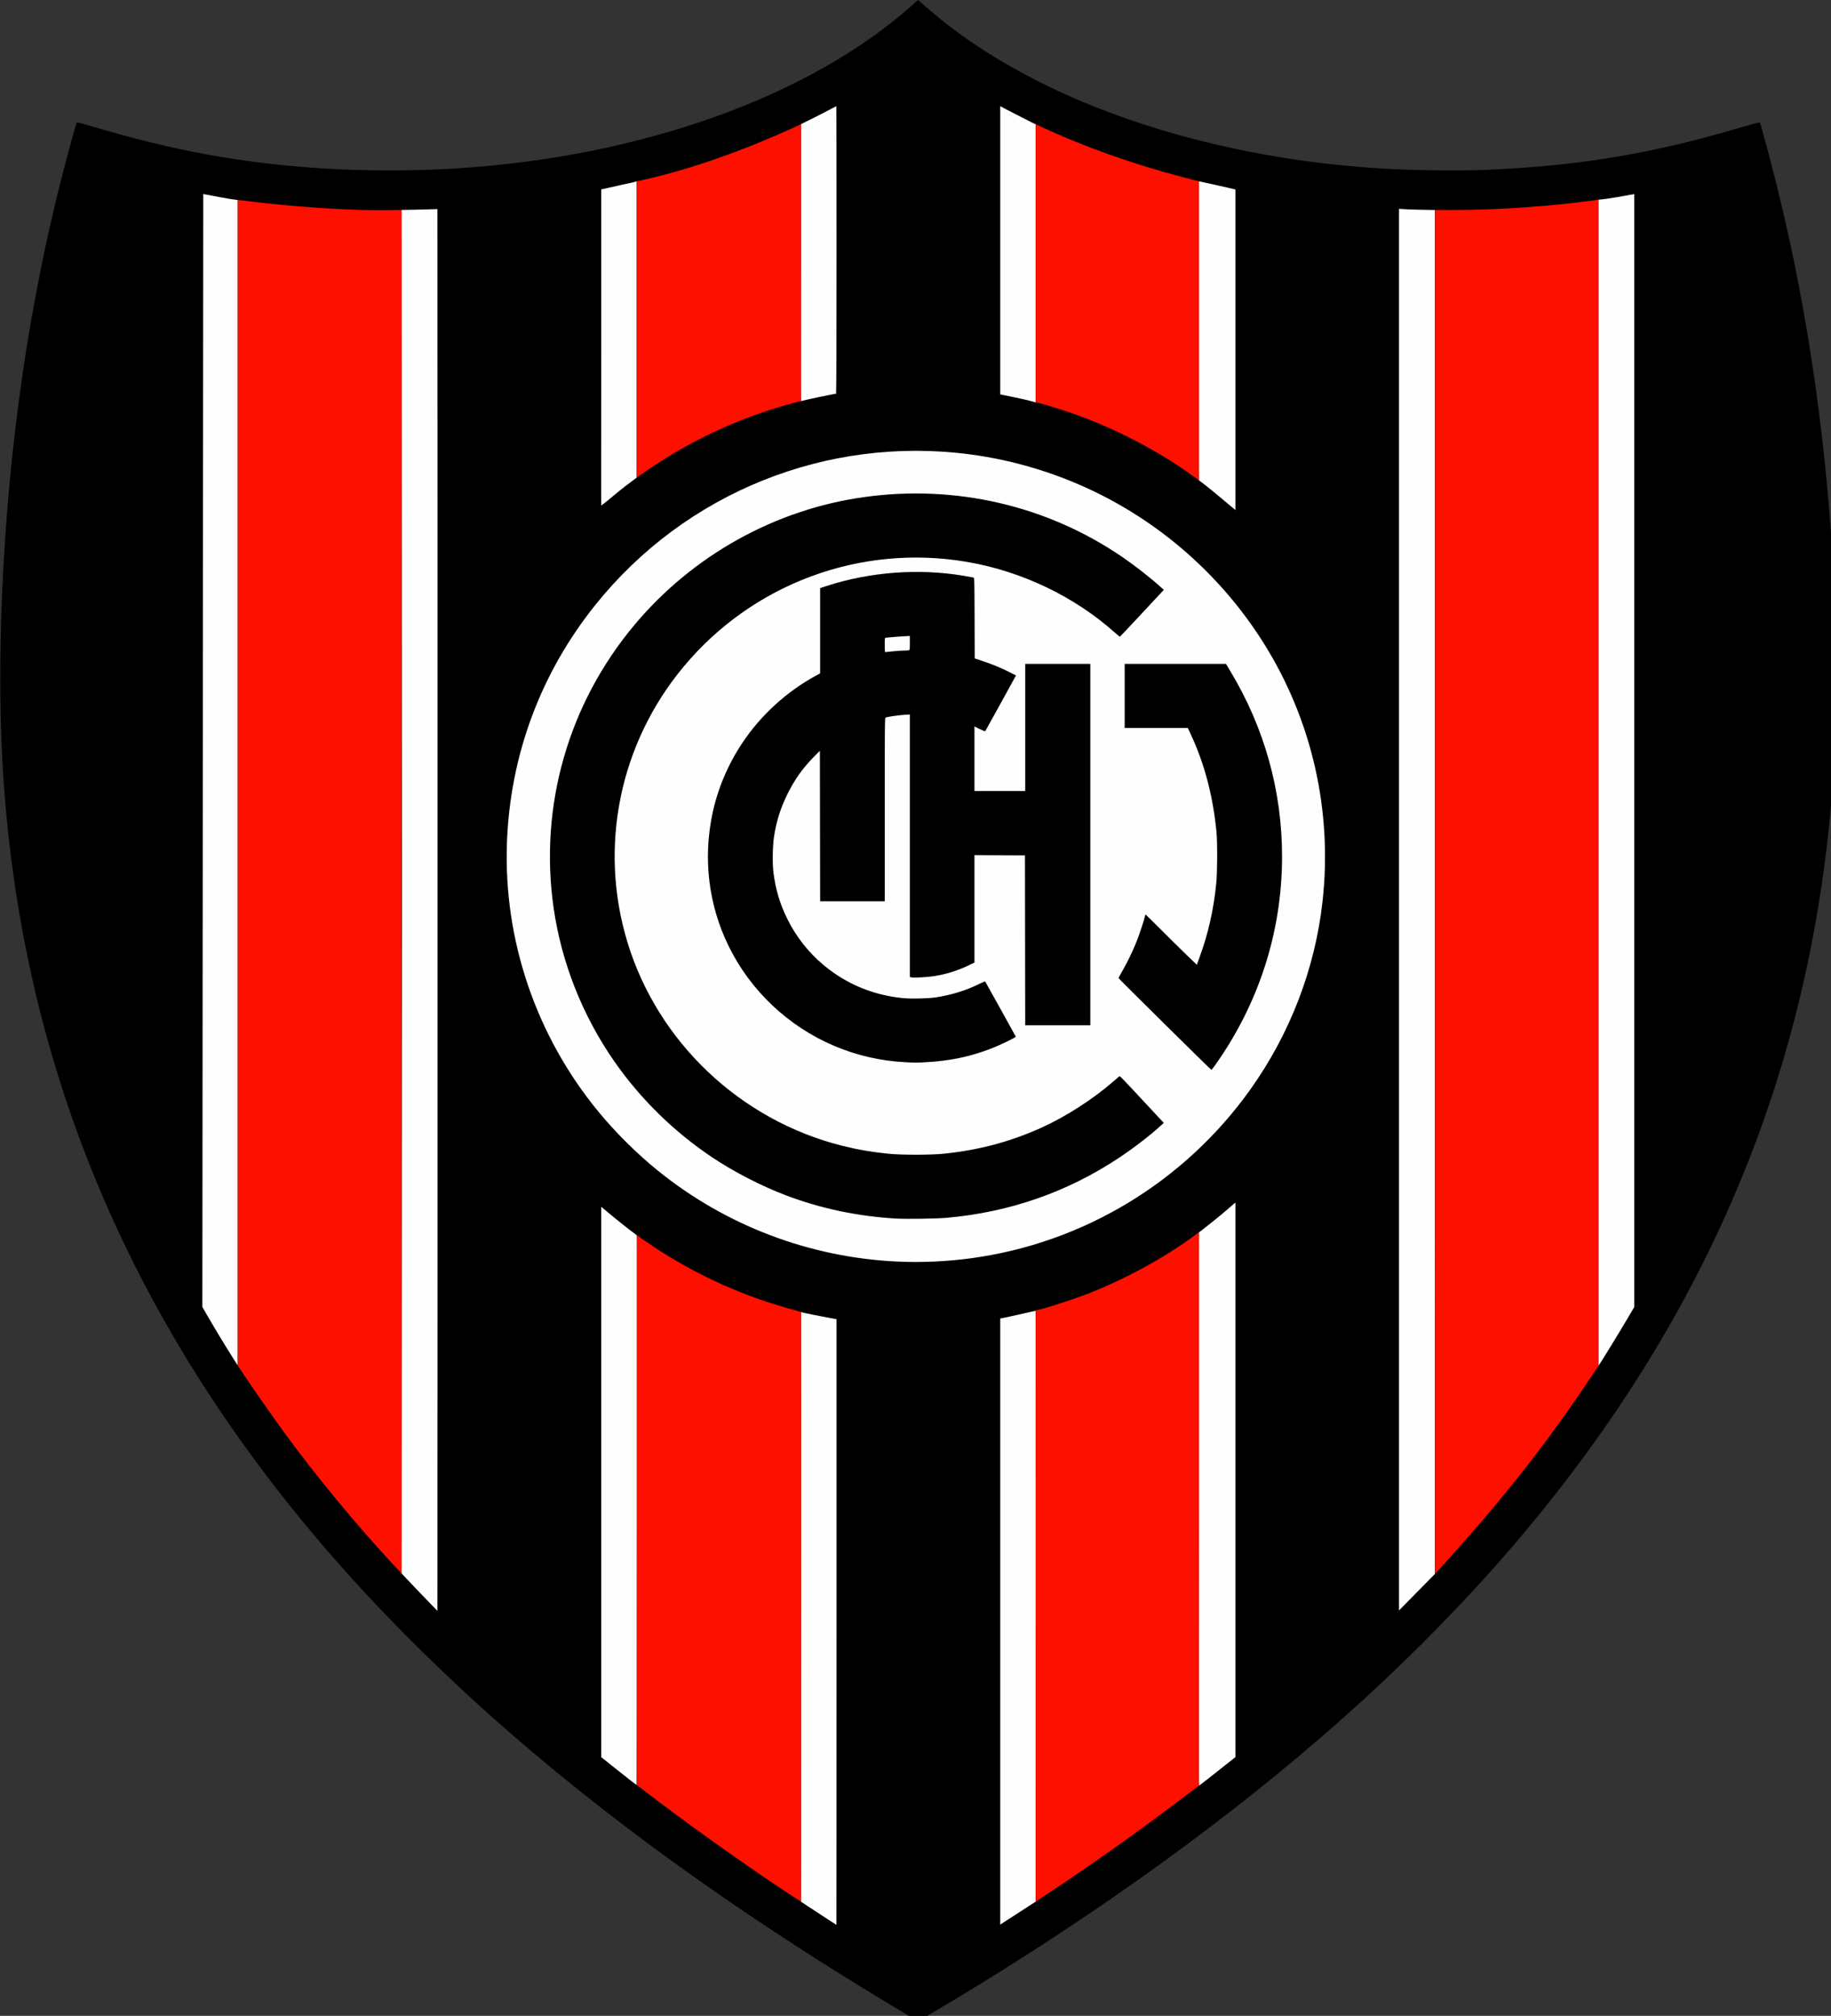
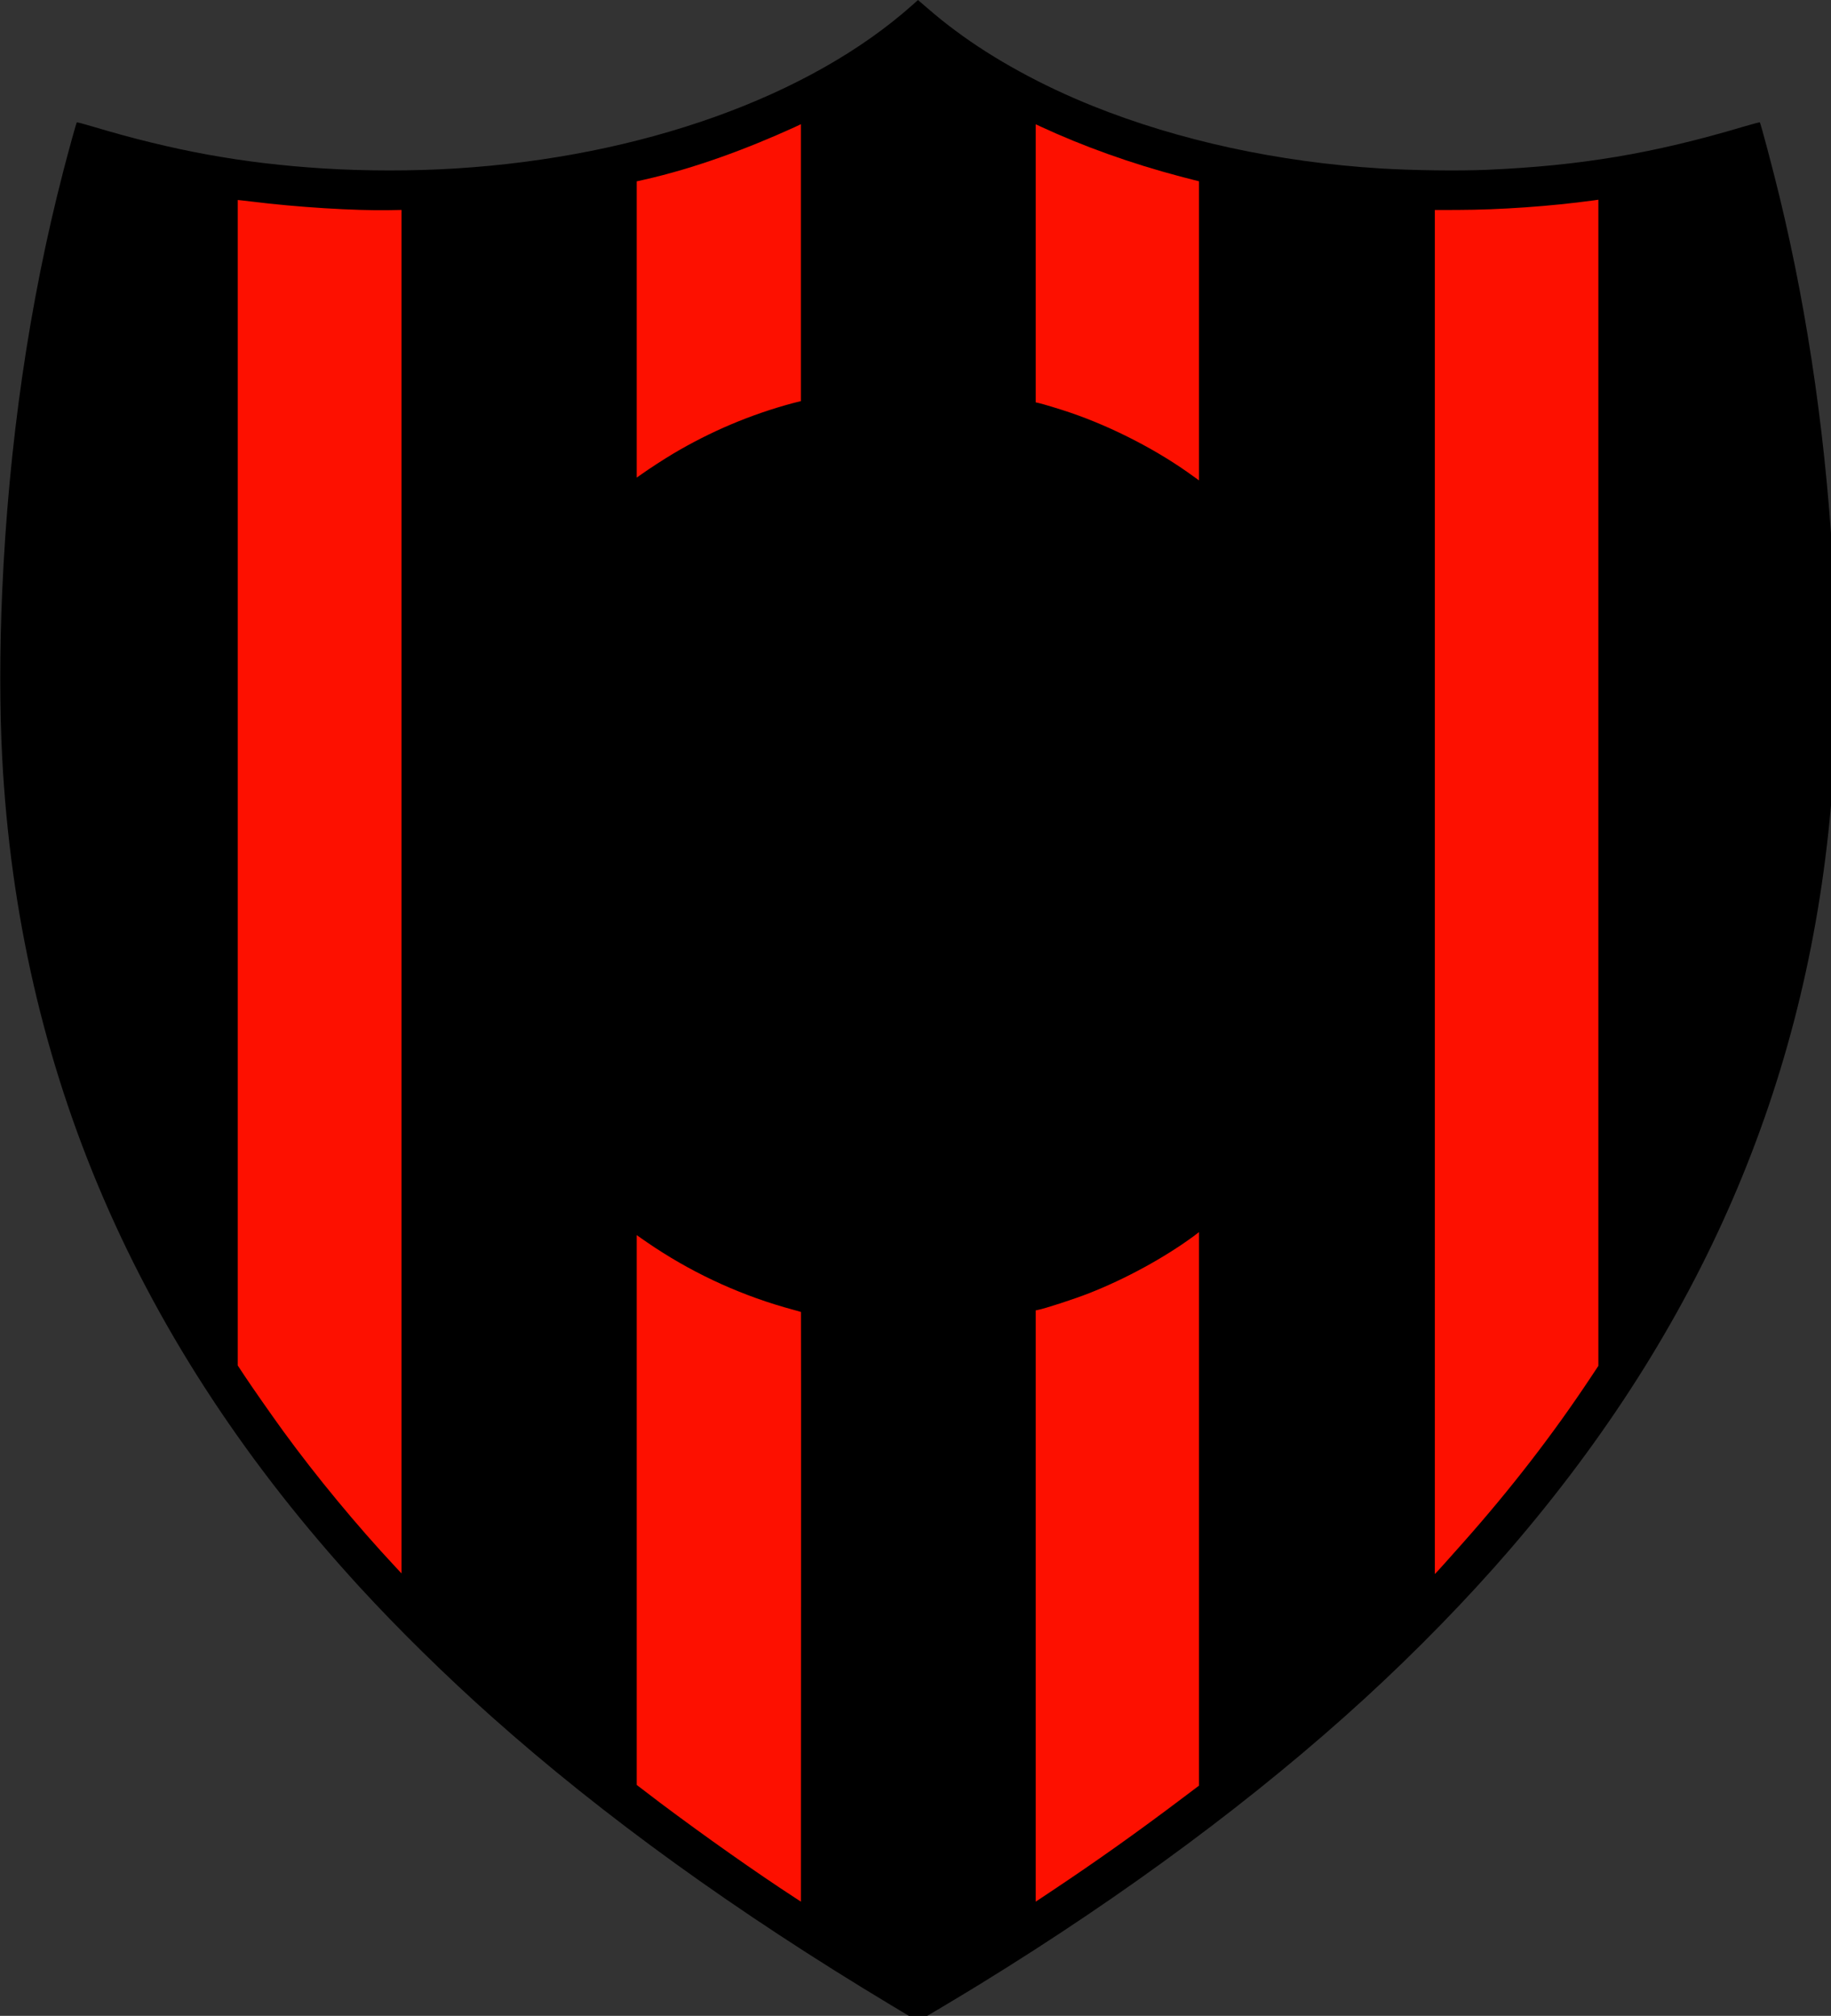
<svg xmlns="http://www.w3.org/2000/svg" xmlns:ns1="http://www.inkscape.org/namespaces/inkscape" xmlns:ns2="http://sodipodi.sourceforge.net/DTD/sodipodi-0.dtd" ns1:version="1.0 (4035a4fb49, 2020-05-01)" ns2:docname="Chacarita_Jrs..svg" viewBox="0 0 500 550.554" height="550.554" width="500" id="svg10" version="1.1">
  <rect x="0" y="0" width="500" height="550.554" fill="#333333" stroke="none" />
  <defs id="defs14" />
  <ns2:namedview ns1:current-layer="g38" ns1:window-maximized="1" ns1:window-y="-8" ns1:window-x="-8" ns1:cy="542.26144" ns1:cx="597.38698" ns1:zoom="0.38686827" showgrid="false" id="namedview12" ns1:window-height="705" ns1:window-width="1366" ns1:pageshadow="2" ns1:pageopacity="0" guidetolerance="10" gridtolerance="10" objecttolerance="10" borderopacity="1" bordercolor="#666666" pagecolor="#ffffff" />
  <g transform="translate(-2377.422,-613.75)" id="g18" ns1:label="Image" ns1:groupmode="layer">
    <g transform="translate(1013.265,258.486)" id="g22">
      <g transform="translate(1085.696,318.032)" id="g33">
        <g id="g38">
          <g transform="matrix(0.105,0,0,0.105,249.3,33.333)" id="g43">
            <path ns2:nodetypes="ssssssssssscssssssssssssssss" style="fill:#000000;stroke-width:1.333" d="M 2595.333,5252.916 C 2190.647,5009.67 1847.286,4761.669 1556.723,4502.755 1437.099,4396.16 1314.2,4275.426 1213.21,4165.293 633.204,3532.778 326.064,2819.954 283.393,2007.333 c -6.562,-124.97 -6.577,-280.13 -0.042,-430 16.793,-385.082 70.229,-752.668 159.421,-1096.667 14.152,-54.583 33.287,-123.694 34.664,-125.2 0.636,-0.695 17.255,3.643 39.497,10.31 212.335,63.645 391.621,96.269 601.733,109.495 110.236,6.939 233.325,6.946 344.667,0.021 481.789,-29.968 919.037,-186.36 1186.398,-424.343 l 15.411,-13.717 23.762,20.408 c 31.136,26.741 45.303,38.116 75.096,60.3 98.64,73.445 222.807,141.5 355.333,194.757 224.017,90.022 482.632,146.182 748.667,162.579 84.435,5.204 203.785,6.723 277.333,3.529 242.447,-10.528 432.478,-42.45 665.063,-111.72 25.075,-7.468 43.525,-12.322 44.169,-11.621 2.274,2.475 34.036,122.261 51.23,193.204 76.322,314.911 124.204,654.182 141.508,1002.667 4.325,87.097 4.886,108.48 5.616,214 1.053,152.205 -2.32,243.7 -13.688,371.333 -64.194,720.722 -338.153,1354.533 -834.49,1930.609 -110.66,128.438 -242.342,263.642 -376.78,386.859 -280.255,256.862 -620.094,509.319 -1001.295,743.834 -50.227,30.899 -160.585,96.845 -161.757,96.66 -0.134,-0.021 -31.443,-18.792 -69.576,-41.713 z" id="path24" />
-             <path style="fill:#fefefe;stroke-width:1.333" d="m 2431.333,5029.828 c -11.733,-7.663 -32.283,-21.078 -45.667,-29.812 l -25,-16.519 V 3449.875 c 5.108,2.09 53.88,11.453 72.334,14.869 l 20.333,3.764 v 787.746 c 0,433.26 -0.15,787.692 -0.333,787.626 -0.183,-0.067 -9.933,-6.39 -21.667,-14.053 z m 447.666,-1563.161 c 2.016,0 55.228,-11.538 71.161,-15.349 10.691,-2.558 20.513,-4.651 21.173,-4.651 0.711,0 0.666,313.456 0.666,767.932 l -0.666,768.977 -3.667,2.228 c -3.521,2.14 -79.521,51.783 -88.667,57.341 z m -960.333,1202.399 c -7.7,-5.953 -28.25,-22.207 -45.667,-36.119 l -31.666,-25.296 -2e-4,-715.807 v -715.808 l 25.086,20.983 c 13.797,11.54 34.797,28.364 46.667,37.385 l 21.58,16.402 v 714.598 c 0,0 -0.45,714.573 -1,714.542 -0.55,-0.031 -7.3,-4.926 -15,-10.879 z M 3396,3961.332 V 3242.664 l 8.277,-6.332 c 17.448,-13.347 47.682,-37.873 62.252,-50.498 8.358,-7.242 17.208,-14.861 19.667,-16.931 l 4.471,-3.764 2e-4,721.23 -2e-4,721.23 -27,21.357 c -36.93,29.212 -66.447,52.775 -67.662,52.775 -0.556,0 0,-325.131 0,-720.399 z m -2026.98,217.917 -47.02,-49.458 1.02,-1772.457 -1.02,-1774.18 37.334,-0.641 c 19.802,-0.34 40.5,-1.002 46,-1.224 l 10,-0.404 0.334,911.557 c 0.184,501.357 0.184,1321.769 0,1823.139 l -0.334,911.582 z M 3916.144,580.37 c 32.081,2.331 60.611,2.268 93.191,2.964 V 4131.396 l -46.596,47.302 -46.595,47.302 z M 882.073,3566.97 c -18.885,-29.863 -43.921,-71.229 -62.274,-102.891 l -15.799,-27.255 2.333,-2894.932 c 29.847,5.003 59.57,12.127 89.666,15.442 V 3588.868 c -0.183,-0.017 -6.633,-10.365 -13.927,-21.898 z M 4434.665,556.585 c 26.158,-1.86 72.512,-11.016 93.336,-14.733 v 1447.176 1447.874 l -18.865,31.882 c -25.924,43.812 -70.753,116.953 -74.471,121.042 z M 2610.353,3318.536 c -227.501,-10.832 -444.831,-93.453 -621.449,-236.25 -55.022,-44.486 -110.924,-100.011 -156.001,-154.952 -160.956,-196.171 -245.475,-444.646 -236.841,-696.28 7.826,-228.09 87.224,-442.298 229.952,-620.387 234.116,-292.118 601.737,-440.24 972.652,-391.9 119.21,15.536 236.437,51.744 343.815,106.194 172.999,87.726 319.611,221.828 422.699,386.63 124.777,199.477 178.256,435.266 152.056,670.409 -19.518,175.173 -84.451,344.19 -188.008,489.381 -171.408,240.32 -434.428,399.237 -725.895,438.584 -63.84,8.618 -130.139,11.563 -192.981,8.571 z m 129.647,-113.807 c 164.035,-14.687 313.041,-66.6 448,-156.081 37.94,-25.155 82.031,-59.131 109.188,-84.138 l 7.188,-6.619 -47.726,-51.279 c -64.621,-69.431 -66.267,-71.118 -68.084,-69.761 -0.846,0.632 -8.669,7.348 -17.385,14.924 -52.066,45.261 -123.091,90.731 -185.797,118.946 -81.56,36.699 -162.67,58.192 -254.717,67.495 -32.734,3.308 -108.514,3.313 -141.333,0.013 -44.294,-4.46 -81.478,-10.859 -121.498,-20.909 -265.426,-66.66 -480.059,-270.457 -558.662,-530.459 -74.936,-247.869 -20.134,-515.682 146.447,-715.676 180.158,-216.295 460.301,-319.87 737.046,-272.501 142.446,24.382 279.529,90.036 385.023,184.403 6.429,5.751 12.169,10.26 12.754,10.02 0.585,-0.24 26.474,-27.709 57.53,-61.042 l 56.466,-60.606 -7.887,-7.217 c -24.537,-22.453 -66.616,-55.427 -99.22,-77.751 -196.13,-134.293 -434.189,-189.624 -672.667,-156.349 -231.276,32.27 -445.601,151.651 -596.985,332.525 -172.087,205.609 -247.981,471.013 -210.276,735.333 20.273,142.116 75.042,280.766 158.006,400 67.841,97.5 155.401,183.286 255.069,249.901 55.999,37.428 129.271,75.109 191.969,98.719 90.442,34.059 183.693,53.79 283.656,60.02 27,1.683 106.416,0.549 133.895,-1.912 z m 698.462,-397.772 c 113.41,-159.954 173.437,-347.148 173.526,-541.142 0.079,-171.178 -45.488,-334.846 -134.42,-482.815 l -11.419,-19 h -131.74 -131.74 v 83.333 83.333 h 82.092 82.093 l 7.048,15 c 36.286,77.224 58.77,162.611 67.673,257 2.576,27.311 2.174,103.148 -0.699,132 -6.885,69.127 -20.872,130.953 -43.756,193.414 l -6.801,18.562 -26.158,-25.234 c -14.387,-13.879 -44.154,-43.273 -66.15,-65.322 -21.995,-22.048 -40.379,-40.087 -40.852,-40.087 -0.473,0 -1.241,2.03 -1.706,4.51 -1.544,8.228 -14.26,46.542 -21.736,65.49 -9.512,24.108 -23.96,54.066 -36.832,76.368 -5.619,9.736 -10.216,18.211 -10.216,18.833 0,1.367 240.192,238.798 241.575,238.798 0.534,0 5.133,-5.87 10.219,-13.044 z m -752.462,-6.965 c 78.9,-4.104 147.285,-21.903 215.557,-56.104 10.205,-5.112 18.306,-9.728 18.003,-10.258 -0.303,-0.53 -18.115,-32.763 -39.583,-71.63 -21.467,-38.867 -39.468,-71.16 -40.002,-71.764 -0.534,-0.604 -7.04,1.949 -14.459,5.672 -34.101,17.113 -72.669,29.152 -113.517,35.436 -19.474,2.996 -63.538,4.08 -84.746,2.086 -77.79,-7.314 -148.225,-36.483 -207.383,-85.883 -39.647,-33.107 -72.006,-74.246 -94.556,-120.21 -19.619,-39.99 -30.316,-75.876 -36.171,-121.337 -2.803,-21.761 -2.098,-68.251 1.385,-91.333 6.166,-40.87 16.569,-74.205 34.743,-111.333 18.578,-37.953 40.608,-68.953 70.044,-98.562 l 14.685,-14.772 0.338,195.667 0.338,195.667 h 83.996 83.996 v -238.524 c 0,-220.262 0.168,-238.589 2.196,-239.367 4.769,-1.83 35.257,-6.206 48.804,-7.005 l 14.333,-0.845 v 341.477 341.477 l 4.896,0.918 c 6.609,1.24 37.864,-0.405 55.104,-2.9 31.561,-4.567 62.208,-13.845 91,-27.549 l 17,-8.091 v -139.808 -139.808 l 65.667,0.346 65.667,0.346 0.337,221 0.337,221 h 84.663 84.663 v -470 -470 h -84.667 -84.667 v 165.333 165.333 h -66 -66 v -84.012 -84.012 l 13.503,6.776 c 7.426,3.727 13.94,6.282 14.473,5.679 0.918,-1.038 80.024,-144.462 80.024,-145.088 0,-0.163 -7.95,-4.234 -17.667,-9.048 -22.648,-11.221 -43.106,-19.611 -69,-28.299 l -20.667,-6.934 -0.341,-104.776 c -0.325,-99.619 -0.46,-104.814 -2.745,-105.539 -1.322,-0.42 -12.868,-2.517 -25.659,-4.66 -116.933,-19.596 -243.456,-10.176 -356.255,26.525 l -17,5.531 -0.013,110.93 -0.013,110.93 -9.658,5.218 c -76.571,41.374 -144.276,103.068 -192.544,175.448 -37.304,55.939 -64.107,119.22 -77.708,183.464 -25.005,118.109 -10.421,238.063 41.97,345.202 56.419,115.378 154.468,208.267 273.55,259.151 58.35,24.933 121.098,39.489 184.389,42.775 28.68,1.489 28.021,1.488 55.352,0.067 z M 2578.667,1714.667 c 0,-15.481 0.332,-18.667 1.948,-18.667 1.071,0 7.821,-0.623 15,-1.383 7.179,-0.761 21.002,-1.815 30.719,-2.343 l 17.667,-0.959 v 18.2 c 0,15.366 -0.328,18.326 -2.109,19.009 -1.16,0.445 -7.01,0.816 -13,0.824 -5.99,0.013 -19.291,0.907 -29.558,1.998 -10.267,1.091 -19.117,1.984 -19.667,1.986 -0.55,0 -1,-8.398 -1,-18.664 z m 900.667,-360.326 c -19.151,-15.854 -48.78,-41.289 -66.333,-54.784 l -16.995,-12.987 V 508.712 c 1.098,0 94.334,20.882 94.662,21.195 v 833.816 z m -1638,-413.469 V 529.744 l 43.667,-9.626 c 16.348,-4.464 32.476,-6.237 48.666,-11.285 v 384.982 385.616 l -15.333,11.445 c -20.445,15.26 -38.315,29.681 -59.243,47.384 -8.934,7.557 -17.34,13.74 -17.757,13.74 -0.416,0 -2e-4,-185.008 -2e-4,-411.128 z m 1110.667,137.677 c -8.433,-2.103 -27.333,-6.265 -42,-9.25 -14.667,-2.985 -28.017,-5.709 -29.667,-6.055 l -1.334,-0.628 V 687.975 313.333 c -0.373,0 16.334,8.615 36.678,19.143 20.344,10.529 41.189,21.179 46.322,23.667 l 9.334,4.285 v 723.296 c -1.285,-0.081 -10.9,-3.074 -19.334,-5.176 z M 2360.667,720.096 V 360.17 l 28.541,-14.107 c 15.369,-7.596 35.782,-18.175 45.446,-23.339 9.664,-5.165 17.821,-9.39 18.125,-9.39 0.305,0 0.554,168.3 0.554,374 0,230.662 -0.477,374 -1.244,374 -4.768,0 -82.081,16.268 -91.422,19.16 0,0 -0.634,-18.075 0,-360.398 z" id="path28" ns2:nodetypes="ssccscssscssscsccsscccssccssccssscccsssccccsscsscccccccccscccccscccsscccsssssssssscscssssscssssssscscssssssssscsscccccccsssscsssssssscsssssssssssssscccccssscccssscccccccccccccccccccssssscsssscccsssssssssssscsscscsssssccccsssccssssssccsssscscccssssssscs" />
            <path style="fill:#fd1000;stroke-width:1.333" d="m 2345.333,4973.522 c -99.145,-64.498 -233.512,-159.144 -350,-246.535 l -61.667,-47.042 v -714.558 -715.587 l 12.334,8.689 c 6.662,4.693 22.2,15.4 34.667,23.602 110.704,72.831 232.128,127.423 359.822,161.776 10.902,2.933 20.053,5.563 20.334,5.845 0.282,0.282 0.362,345.499 0.178,767.149 l -0.335,766.636 z m 626,-758.981 v -769.035 l 4.282,-0.803 c 19.188,-3.6 95.225,-28.342 134.384,-43.728 94.667,-37.197 194.416,-91.539 271.333,-147.821 l 14.671,-11.22 v 719.899 719.899 l -42.335,31.95 c -118.335,89.305 -221.426,162.6 -338.336,240.556 l -44,29.34 z M 1306.521,4113.229 C 1206.498,4006.21 1099.594,3876.894 1015.063,3760.667 984.679,3718.89 933.125,3645.128 913.091,3614.767 L 896,3588.868 V 2073.101 557.334 c 0.643,0.054 18.177,1.792 35.62,3.982 117.439,14.746 267.527,24.101 359.714,22.421 l 30.666,-0.583 v 1130.757 1773.319 642.562 z m 2702.814,-3529.896 58.666,-0.135 c 111.297,-0.256 241.971,-9.435 355.333,-24.969 l 11.331,-1.645 V 2073.206 3589.827 l -20.844,31.42 c -97.959,147.663 -207.684,289.636 -332.397,430.087 -29.244,32.934 -70.047,78.8 -72.089,80.062 z m -626.668,693.818 c -90.773,-66.782 -209.585,-128.451 -320.667,-166.441 -26.035,-8.904 -71.566,-22.762 -83.333,-25.364 l -7.333,-1.621 V 722.077 360.429 l 11.333,5.265 c 112.28,52.161 236.527,96.623 364.667,130.496 24.933,6.591 47.755,12.226 48.671,12.522 v 777.857 c -0.183,-0.054 -6.371,-4.293 -13.338,-9.418 z M 1933.667,894.131 V 508.833 l 17,-3.808 c 133.346,-29.87 269.34,-80.53 393,-136.814 l 17,-8.041 v 359.825 360.499 c 0,0 -12.1,2.859 -22,5.529 -108.85,29.356 -212.418,73.145 -310,131.067 -23.649,14.038 -64.174,40.357 -82.667,53.69 l -12.334,8.652 z" id="path26" ns2:nodetypes="sscccssssscsccssscccssccssscscsscsscscsscccssccssscccssccsccsscsccsscc" />
          </g>
        </g>
      </g>
    </g>
  </g>
</svg>